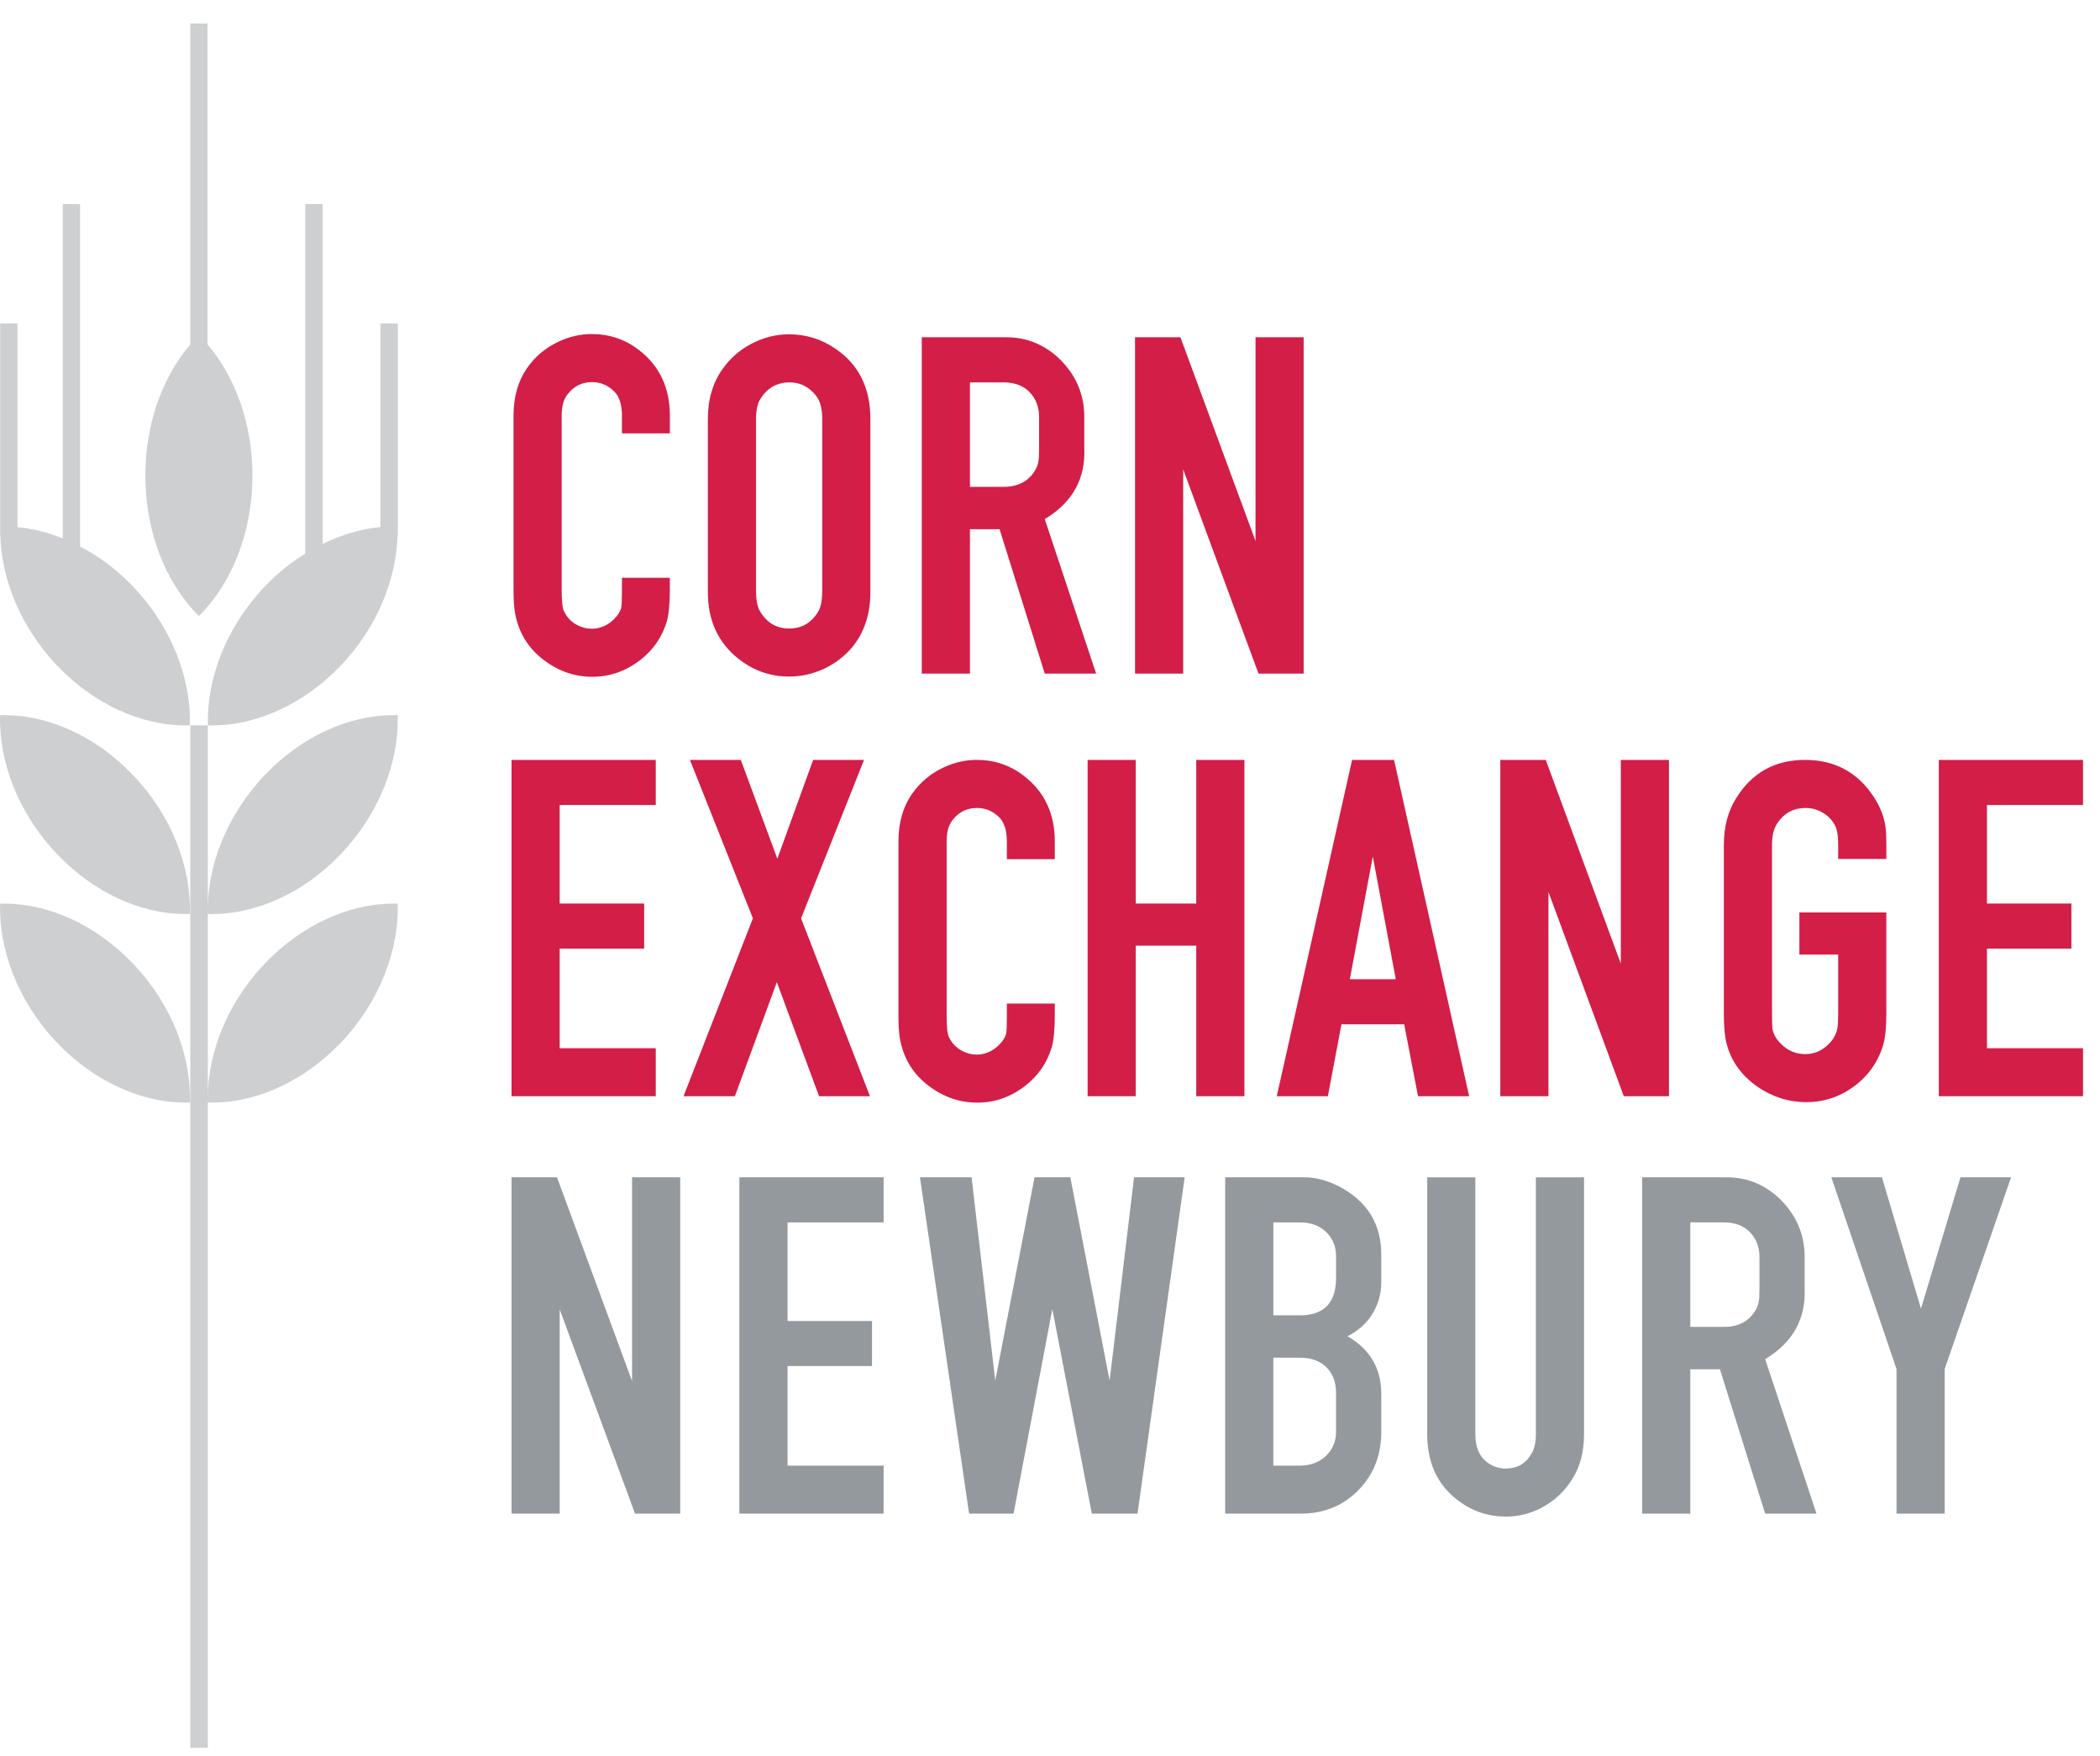
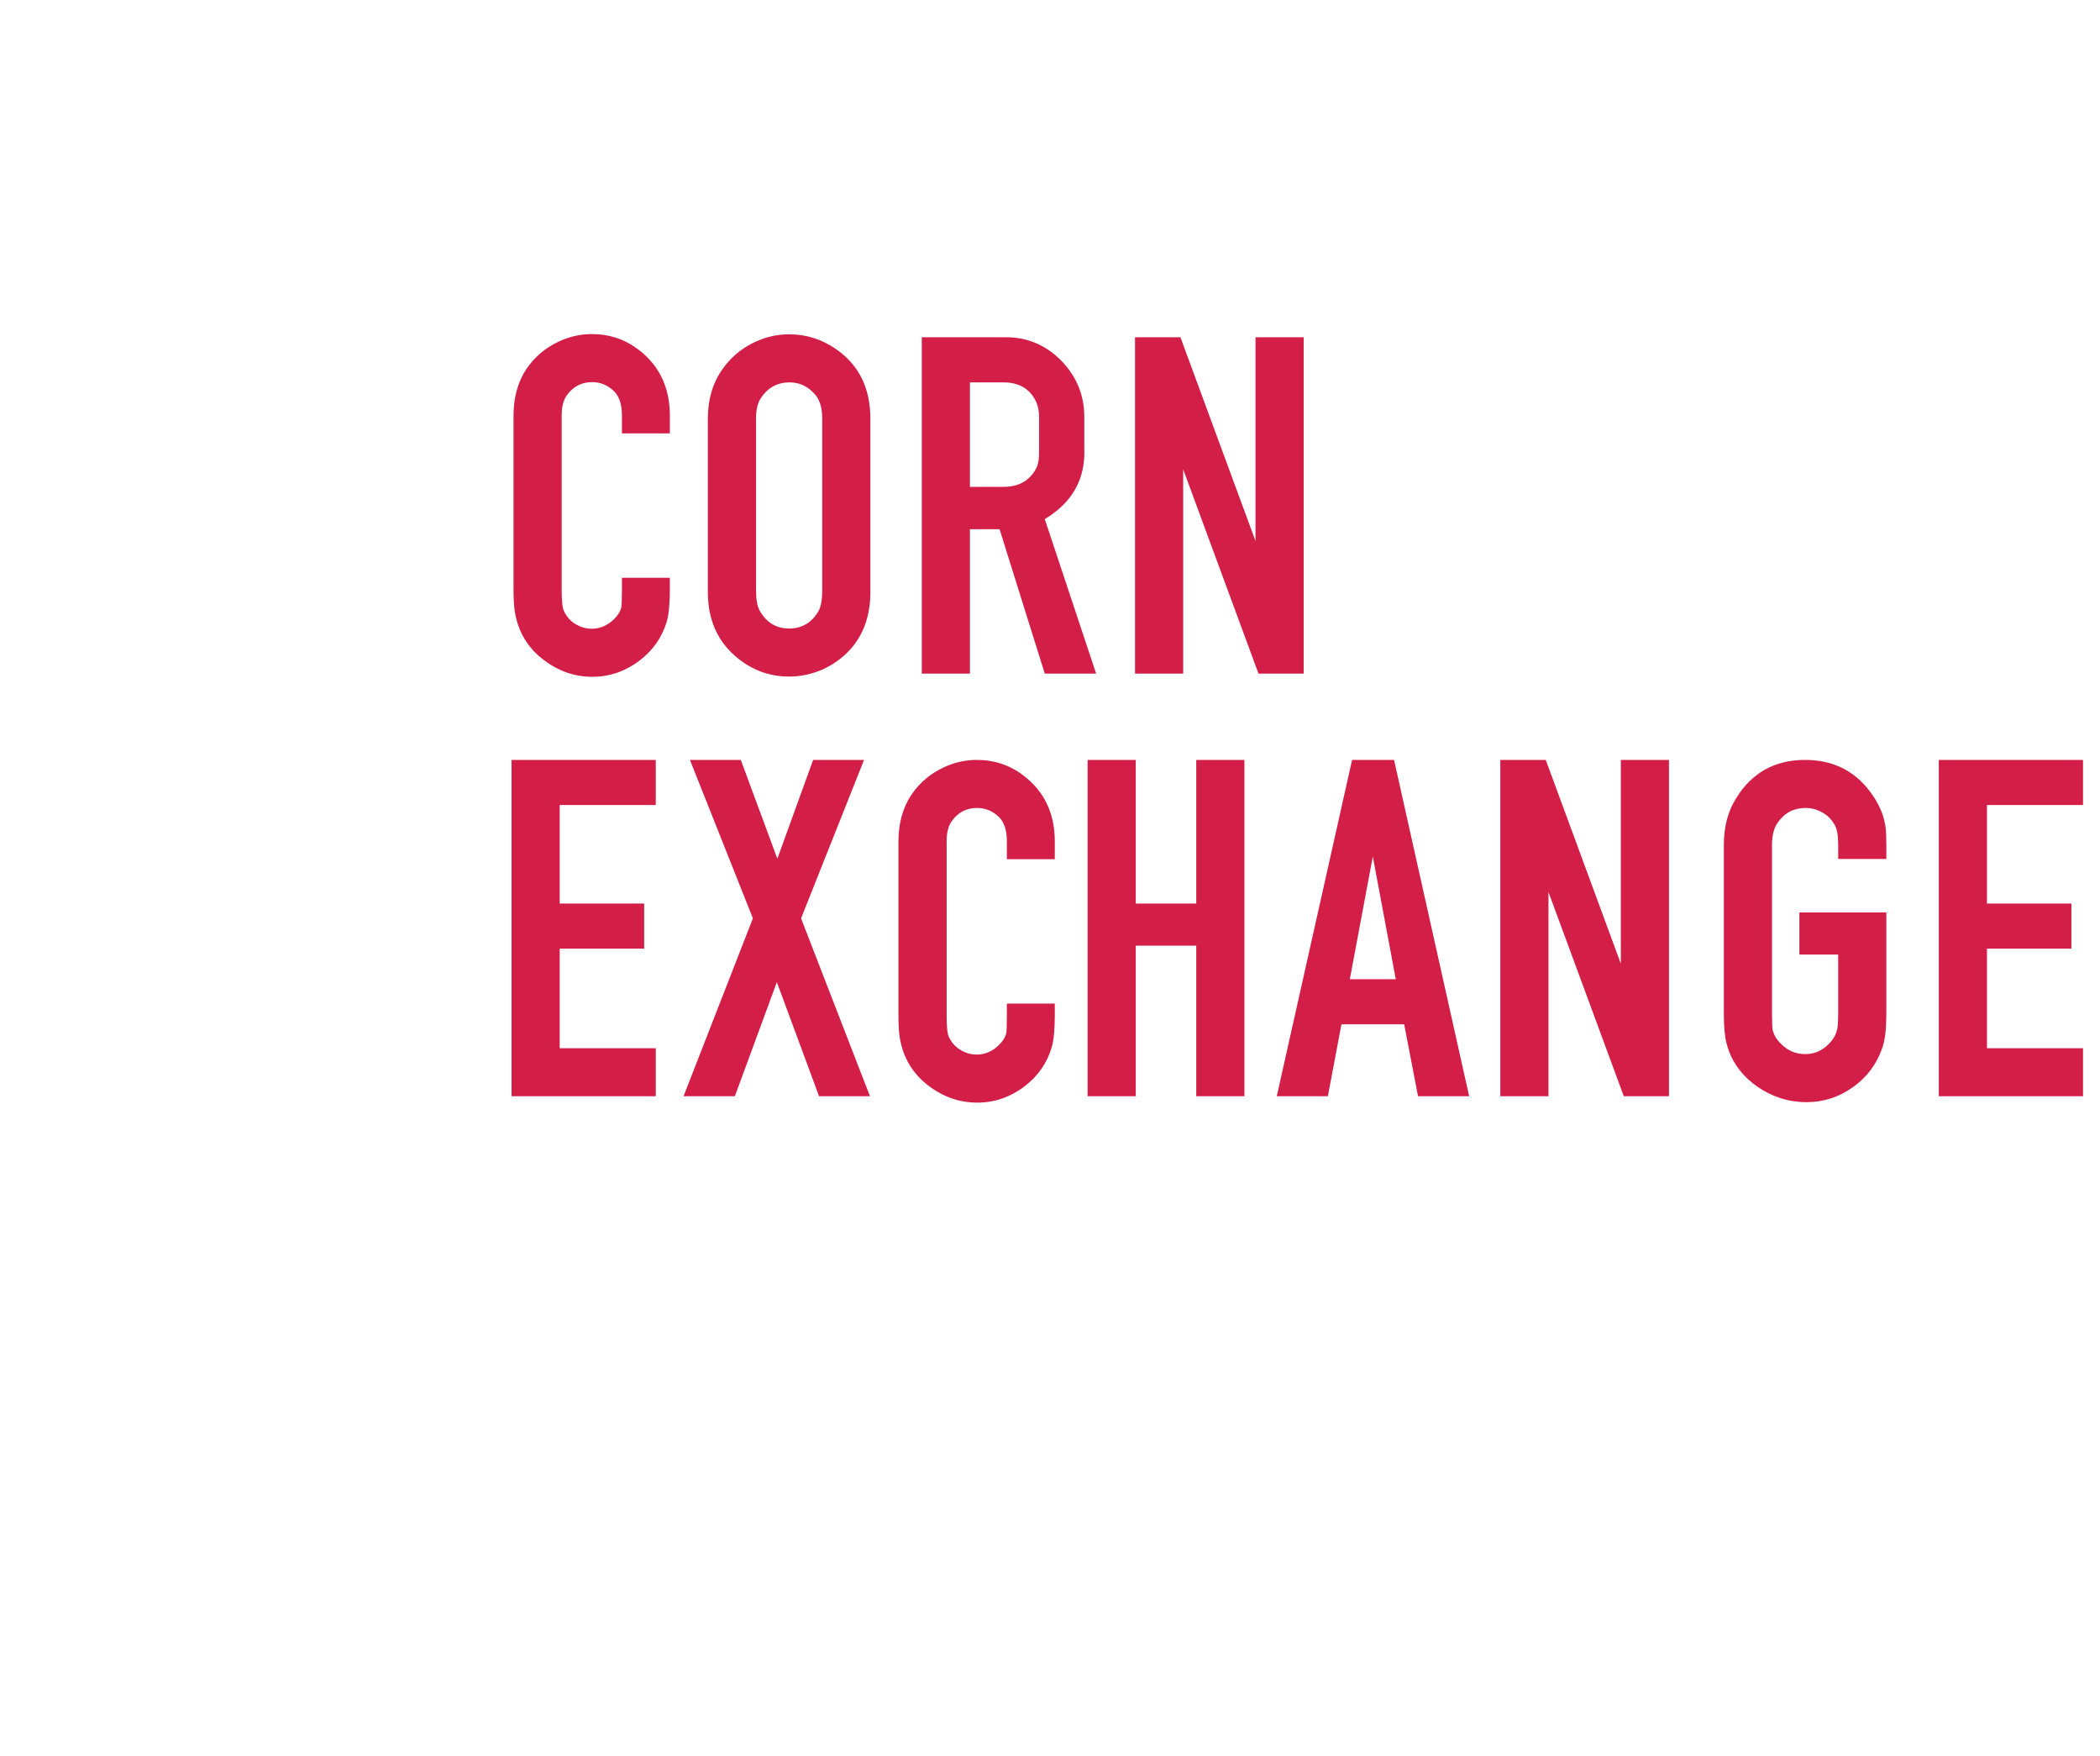
<svg xmlns="http://www.w3.org/2000/svg" width="67" height="56" viewBox="0 0 67 56" fill="none">
-   <path d="M6.63 35.002C6.638 33.553 7.263 31.98 8.452 30.731C9.65 29.479 11.161 28.822 12.553 28.822C12.598 28.822 12.642 28.826 12.69 28.826C12.73 30.317 12.107 31.966 10.869 33.264C9.671 34.516 8.156 35.171 6.764 35.171C6.72 35.171 6.676 35.171 6.632 35.168C6.631 35.132 6.63 35.096 6.63 35.06V55.75H6.07V23.137H6.63V35.002ZM5.924 35.171C4.532 35.171 3.021 34.516 1.823 33.264C0.587 31.967 -0.039 30.317 0.002 28.826C0.046 28.826 0.09 28.822 0.135 28.822C1.527 28.822 3.038 29.478 4.239 30.731C5.478 32.028 6.101 33.674 6.06 35.168C6.012 35.171 5.968 35.171 5.924 35.171ZM5.924 29.156C4.532 29.156 3.021 28.503 1.823 27.248C0.587 25.951 -0.039 24.304 0.002 22.811H0.135C1.527 22.811 3.038 23.462 4.239 24.718C5.478 26.012 6.101 27.662 6.06 29.152C6.012 29.156 5.968 29.156 5.924 29.156ZM6.768 29.156C6.72 29.156 6.676 29.156 6.632 29.152C6.591 27.662 7.217 26.012 8.452 24.718C9.65 23.462 11.162 22.811 12.553 22.811H12.69C12.73 24.304 12.108 25.951 10.869 27.248C9.671 28.504 8.156 29.156 6.768 29.156ZM5.924 23.14C4.532 23.14 3.021 22.488 1.823 21.232C0.659 20.009 0.043 18.478 0.009 17.059H0.005V16.828L0.002 16.794H0.005V10.317H0.557V16.815C1.037 16.859 1.523 16.982 2.003 17.175V6.508H2.554V17.43C3.182 17.759 3.751 18.189 4.239 18.703C5.478 19.996 6.101 21.646 6.06 23.137C6.012 23.14 5.968 23.14 5.924 23.14ZM6.768 23.14C6.72 23.14 6.676 23.14 6.632 23.136C6.591 21.646 7.217 19.996 8.452 18.702C8.85 18.285 9.286 17.942 9.739 17.657V6.508H10.294V17.351C10.899 17.052 11.525 16.869 12.138 16.812V10.317H12.693V17.059H12.683C12.649 18.479 12.036 20.01 10.869 21.232C9.671 22.488 8.156 23.14 6.768 23.14ZM6.346 19.65C5.308 18.625 4.637 16.999 4.637 15.165C4.637 13.505 5.192 12.018 6.07 10.99V0.75H6.621V10.986C7.499 12.015 8.054 13.502 8.054 15.165C8.054 16.999 7.384 18.625 6.346 19.65Z" fill="#CDCFD1" />
  <path d="M19.843 18.429H21.371V18.79C21.371 19.246 21.34 19.587 21.277 19.812C21.13 20.315 20.846 20.729 20.426 21.054C19.964 21.41 19.454 21.588 18.897 21.588C18.341 21.588 17.829 21.413 17.361 21.061C16.841 20.674 16.529 20.155 16.424 19.505C16.398 19.338 16.384 19.099 16.384 18.79V13.257C16.384 12.665 16.526 12.163 16.81 11.748C17.072 11.371 17.413 11.086 17.834 10.892C18.17 10.735 18.519 10.656 18.882 10.656C19.444 10.656 19.943 10.824 20.379 11.159C21.041 11.667 21.372 12.367 21.372 13.257V13.823H19.843V13.257C19.843 12.922 19.767 12.671 19.614 12.503C19.409 12.293 19.168 12.189 18.89 12.189C18.558 12.189 18.294 12.325 18.094 12.597C17.978 12.749 17.92 12.969 17.92 13.257V18.79C17.92 19.162 17.944 19.395 17.991 19.49C18.086 19.694 18.233 19.846 18.433 19.946C18.569 20.017 18.72 20.055 18.874 20.055C19.147 20.055 19.389 19.951 19.599 19.741C19.709 19.631 19.782 19.516 19.819 19.395C19.835 19.322 19.843 19.12 19.843 18.79V18.429ZM26.233 18.83V13.36C26.233 13.035 26.167 12.789 26.035 12.621C25.81 12.338 25.528 12.197 25.192 12.197C24.798 12.197 24.491 12.367 24.27 12.707C24.171 12.859 24.121 13.077 24.121 13.36V18.83C24.121 19.123 24.16 19.34 24.239 19.482C24.454 19.859 24.767 20.048 25.177 20.048C25.581 20.048 25.891 19.867 26.107 19.506C26.191 19.364 26.233 19.139 26.233 18.83ZM27.769 13.36V18.885C27.769 19.582 27.58 20.163 27.202 20.63C26.949 20.933 26.637 21.172 26.265 21.345C25.912 21.502 25.55 21.581 25.177 21.581C24.578 21.581 24.04 21.392 23.562 21.015C22.91 20.501 22.584 19.791 22.584 18.885V13.36C22.584 12.737 22.742 12.204 23.058 11.764C23.296 11.427 23.612 11.152 23.979 10.963C24.358 10.764 24.756 10.664 25.177 10.664C25.723 10.664 26.222 10.821 26.674 11.136C27.404 11.639 27.769 12.38 27.769 13.36ZM30.946 15.529H32.002C32.38 15.534 32.676 15.419 32.892 15.183C33.029 15.026 33.107 14.872 33.129 14.72C33.144 14.668 33.152 14.526 33.152 14.295V13.297C33.152 12.967 33.042 12.694 32.821 12.48C32.621 12.291 32.353 12.197 32.017 12.197H30.946V15.529ZM30.946 16.88V21.486H29.409V10.758H32.088C32.766 10.753 33.354 11 33.853 11.497C34.347 12.005 34.594 12.605 34.594 13.297V14.295C34.636 15.275 34.215 16.029 33.333 16.558L34.972 21.486H33.333L31.891 16.88H30.946ZM41.593 10.758V21.486H40.152L37.749 14.971V21.486H36.213V10.758H37.662L40.057 17.258V10.758H41.593ZM17.857 30.259V33.435H20.922V34.967H16.321V24.239H20.922V25.678H17.857V28.821H20.552V30.259H17.857ZM25.558 29.293L27.756 34.967H26.132L24.785 31.328L23.446 34.967H21.808L24.021 29.293L22.012 24.239H23.635L24.801 27.391L25.943 24.239H27.567L25.558 29.293ZM32.124 32.012H33.653V32.373C33.653 32.83 33.621 33.17 33.558 33.395C33.411 33.898 33.127 34.312 32.707 34.637C32.245 34.993 31.736 35.171 31.179 35.171C30.621 35.171 30.109 34.996 29.642 34.645C29.122 34.257 28.81 33.738 28.705 33.088C28.678 32.921 28.665 32.682 28.665 32.373V26.84C28.665 26.249 28.807 25.746 29.091 25.332C29.354 24.954 29.695 24.669 30.115 24.475C30.452 24.318 30.801 24.239 31.163 24.239C31.725 24.239 32.225 24.407 32.66 24.742C33.322 25.251 33.653 25.95 33.653 26.84V27.406H32.124V26.84C32.124 26.505 32.048 26.254 31.896 26.086C31.691 25.876 31.45 25.772 31.171 25.772C30.84 25.772 30.574 25.908 30.375 26.18C30.259 26.332 30.202 26.552 30.202 26.84V32.373C30.202 32.745 30.225 32.978 30.272 33.073C30.368 33.277 30.515 33.429 30.714 33.529C30.85 33.6 31.001 33.638 31.155 33.639C31.428 33.639 31.67 33.534 31.88 33.324C31.991 33.214 32.064 33.099 32.1 32.978C32.117 32.905 32.124 32.703 32.124 32.373L32.124 32.012ZM36.236 30.165V34.967H34.7V24.239H36.236V28.821H38.166V24.239H39.703V34.967H38.166V30.165H36.236ZM44.532 31.234L43.799 27.32L43.066 31.234H44.532ZM42.799 32.672L42.365 34.967H40.735L43.138 24.239H44.477L46.873 34.967H45.242L44.8 32.672H42.799ZM53.248 24.239V34.967H51.807L49.403 28.452V34.967H47.867V24.239H49.317L51.712 30.739V24.239H53.248ZM60.183 29.104V32.334C60.183 32.806 60.144 33.157 60.066 33.387C59.887 33.932 59.563 34.367 59.096 34.692C58.661 35.001 58.172 35.156 57.63 35.156C57.063 35.156 56.538 34.988 56.055 34.653C55.541 34.286 55.215 33.82 55.078 33.254C55.026 33.039 54.999 32.733 54.999 32.334V26.951C54.999 26.369 55.131 25.872 55.394 25.457C55.897 24.645 56.63 24.239 57.591 24.239C58.526 24.239 59.251 24.624 59.766 25.394C59.986 25.724 60.118 26.06 60.16 26.4C60.175 26.505 60.183 26.689 60.183 26.951V27.398H58.647V26.951C58.647 26.651 58.61 26.439 58.536 26.314C58.477 26.207 58.4 26.111 58.308 26.031C58.097 25.858 57.864 25.772 57.607 25.772C57.229 25.772 56.932 25.929 56.716 26.243C56.596 26.411 56.535 26.646 56.535 26.951V32.334C56.535 32.627 56.543 32.806 56.559 32.868C56.605 33.031 56.693 33.173 56.819 33.293C57.034 33.513 57.294 33.623 57.599 33.623C57.851 33.623 58.074 33.539 58.269 33.372C58.467 33.204 58.586 33.01 58.623 32.79C58.638 32.685 58.647 32.534 58.647 32.334V30.448H57.409V29.104H60.183ZM63.393 30.259V33.435H66.458V34.967H61.857V24.239H66.458V25.678H63.393V28.821H66.088V30.259H63.393Z" fill="#D31E47" />
-   <path d="M21.702 37.553V48.282H20.261L17.857 41.766V48.282H16.321V37.553H17.771L20.166 44.053V37.553H21.702ZM25.127 43.574V46.749H28.192V48.282H23.59V37.553H28.192V38.992H25.127V42.136H27.821V43.574H25.127ZM37.797 37.553L36.292 48.282H34.835L33.574 41.759L32.337 48.282H30.919L29.351 37.553H30.998L31.754 44.037L33.007 37.553H34.149L35.402 44.037L36.182 37.553H37.797ZM40.625 46.749H41.5C41.82 46.743 42.089 46.641 42.304 46.442C42.519 46.232 42.626 45.976 42.626 45.672V44.423C42.626 44.082 42.519 43.807 42.304 43.597C42.093 43.403 41.818 43.307 41.476 43.307H40.625V46.749ZM40.626 41.955H41.531C42.272 41.934 42.637 41.525 42.627 40.728V40.069C42.627 39.754 42.516 39.492 42.296 39.283C42.081 39.089 41.81 38.992 41.485 38.992H40.626V41.955ZM39.089 48.282V37.553H41.618C41.97 37.553 42.333 37.648 42.706 37.836C43.629 38.313 44.085 39.057 44.069 40.069V40.902C44.069 41.294 43.959 41.656 43.738 41.986C43.549 42.259 43.299 42.471 42.99 42.622C43.699 43.031 44.058 43.632 44.069 44.423V45.672C44.069 46.39 43.843 46.992 43.391 47.48C42.887 48.02 42.247 48.287 41.469 48.282H39.089ZM50.538 37.553V45.75C50.538 46.301 50.417 46.769 50.175 47.157C49.929 47.561 49.602 47.87 49.198 48.085C48.842 48.276 48.444 48.377 48.04 48.375C47.42 48.375 46.869 48.168 46.386 47.754C45.819 47.267 45.535 46.6 45.535 45.751V37.554H47.071V45.751C47.071 46.129 47.179 46.412 47.394 46.6C47.583 46.763 47.799 46.843 48.041 46.843C48.403 46.843 48.677 46.687 48.86 46.372C48.954 46.22 49.002 46.013 49.002 45.751V37.554L50.538 37.553ZM53.929 42.325H54.985C55.363 42.33 55.659 42.215 55.875 41.978C56.011 41.821 56.091 41.667 56.112 41.514C56.127 41.463 56.135 41.321 56.135 41.09V40.092C56.135 39.762 56.024 39.489 55.804 39.275C55.604 39.087 55.337 38.991 55.001 38.991H53.929L53.929 42.325ZM53.929 43.676V48.282H52.393V37.553H55.072C55.75 37.548 56.338 37.794 56.836 38.292C57.33 38.801 57.577 39.401 57.577 40.092V41.09C57.619 42.07 57.199 42.825 56.317 43.354L57.955 48.282H56.317L54.874 43.676H53.929ZM62.044 43.668V48.282H60.508V43.668L58.428 37.553H60.043L61.288 41.743L62.548 37.553H64.163L62.044 43.668Z" fill="#94999E" />
</svg>